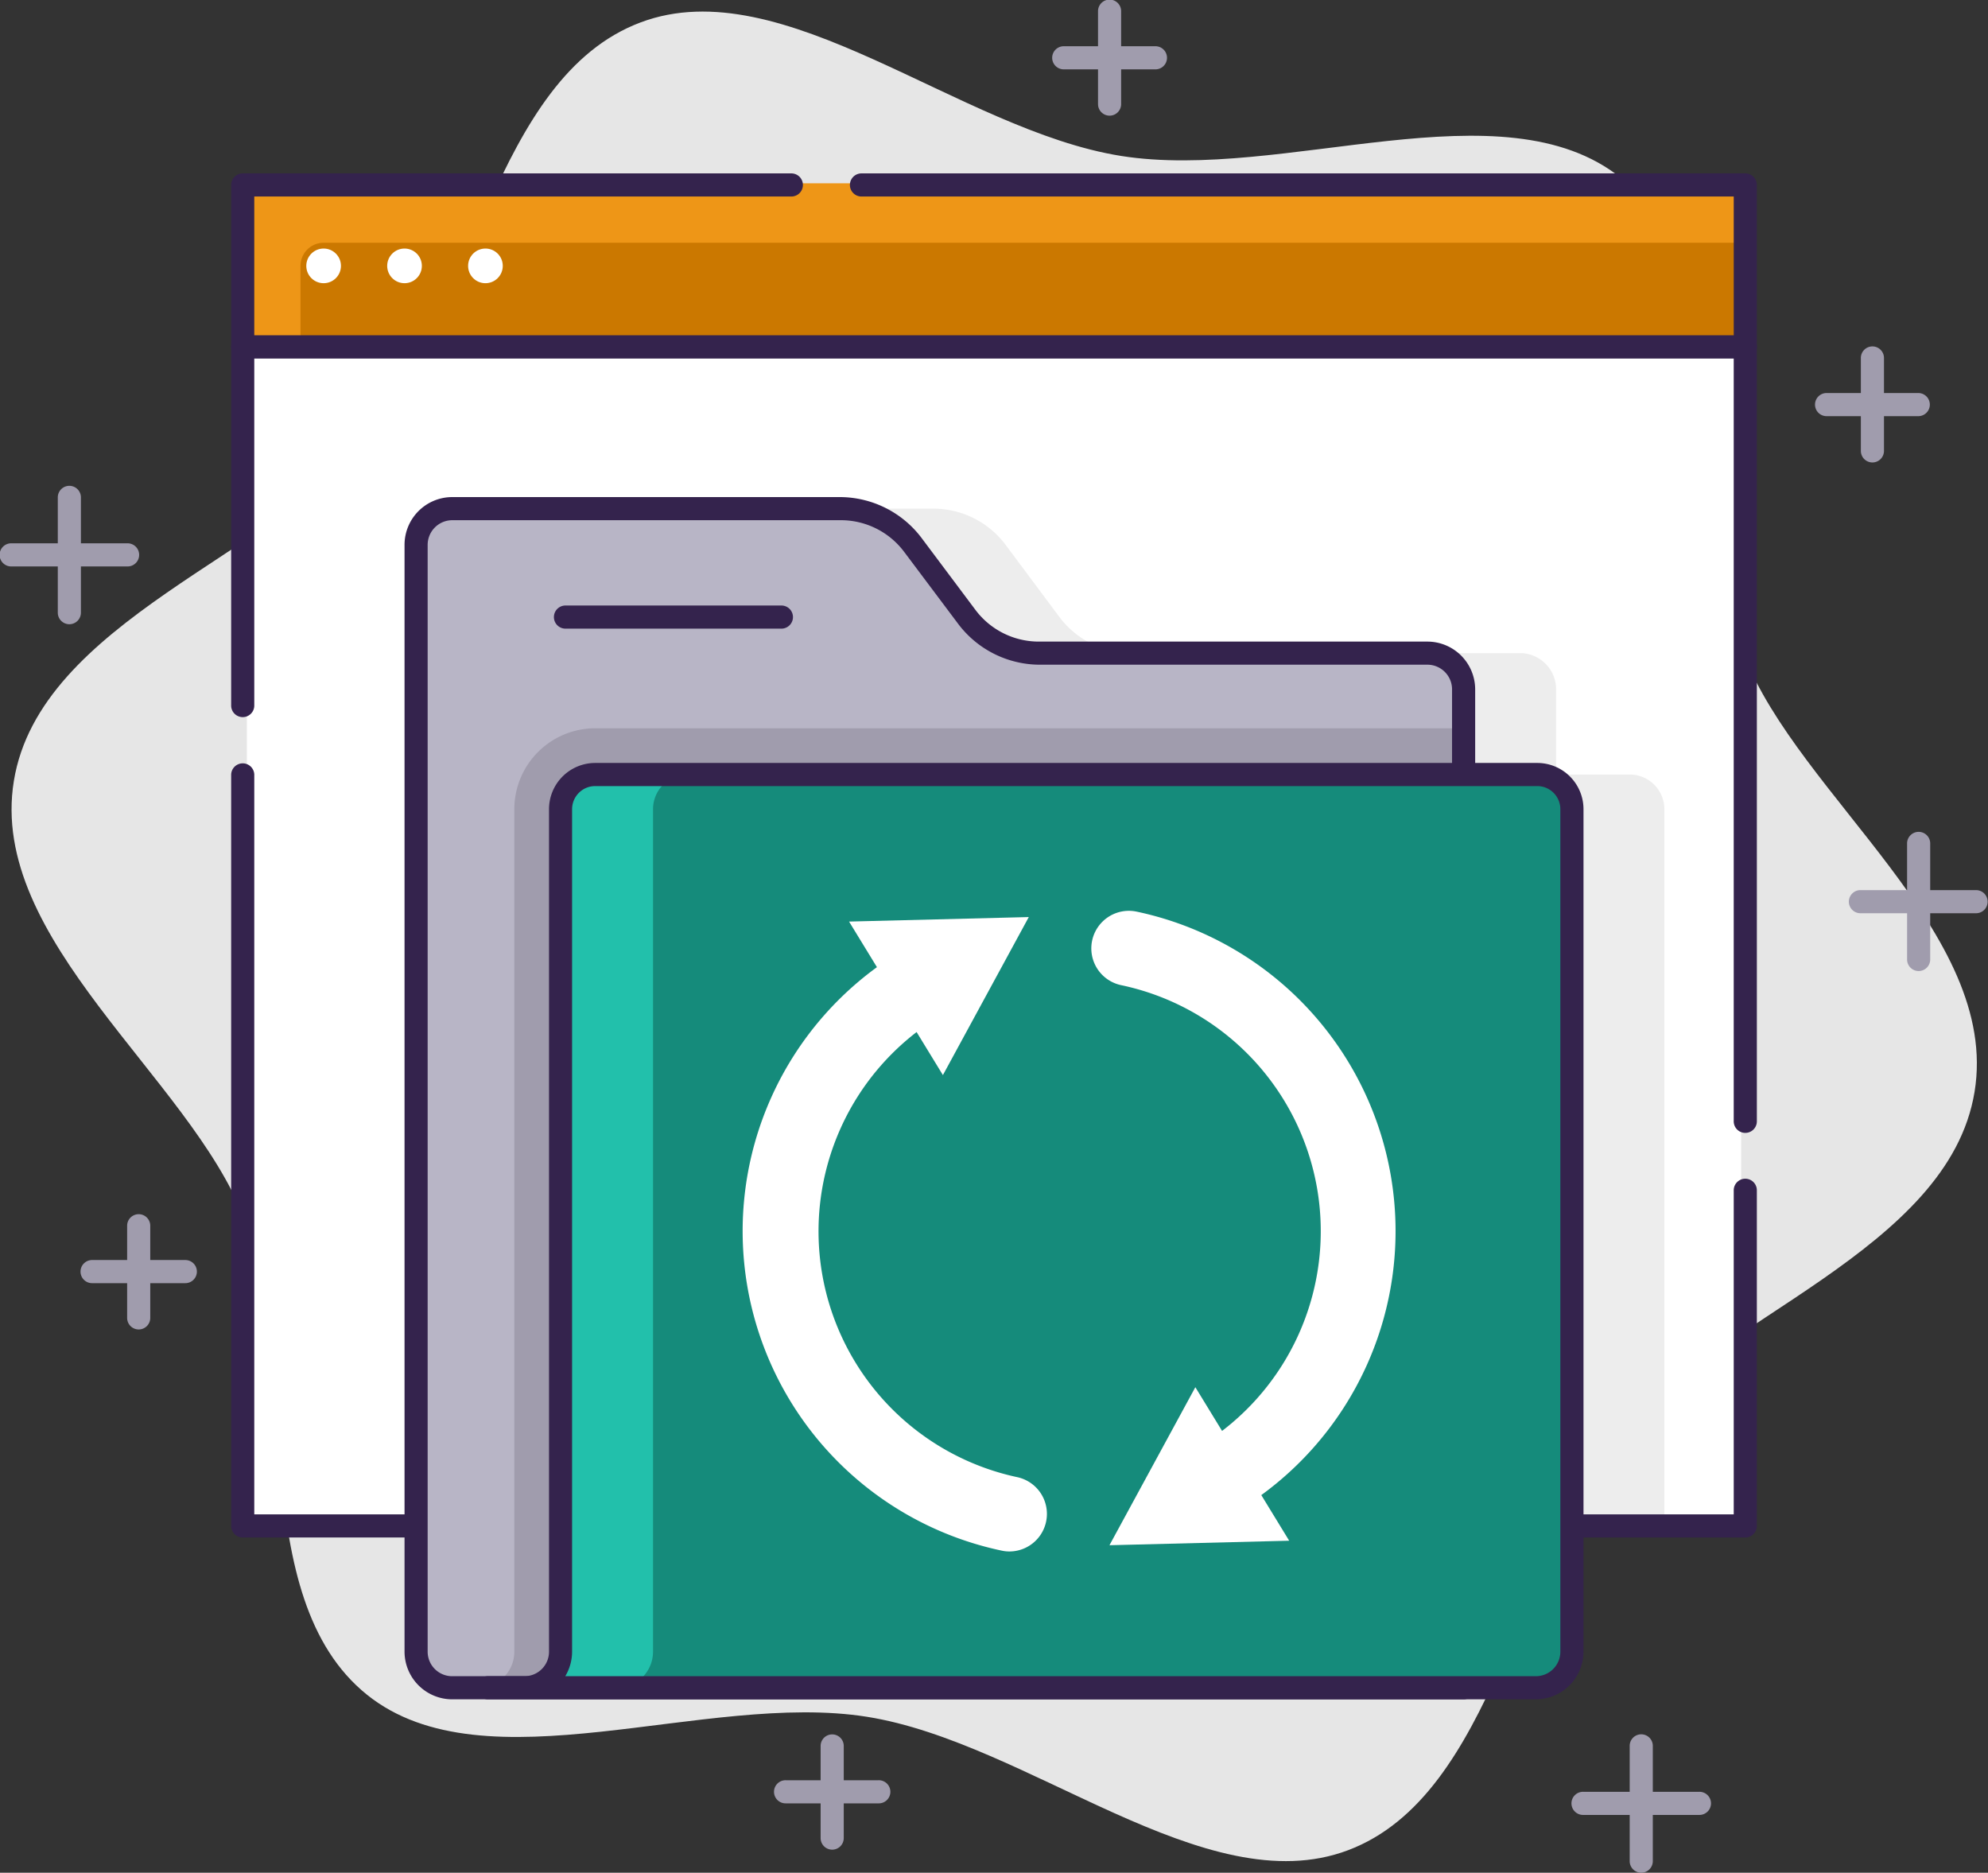
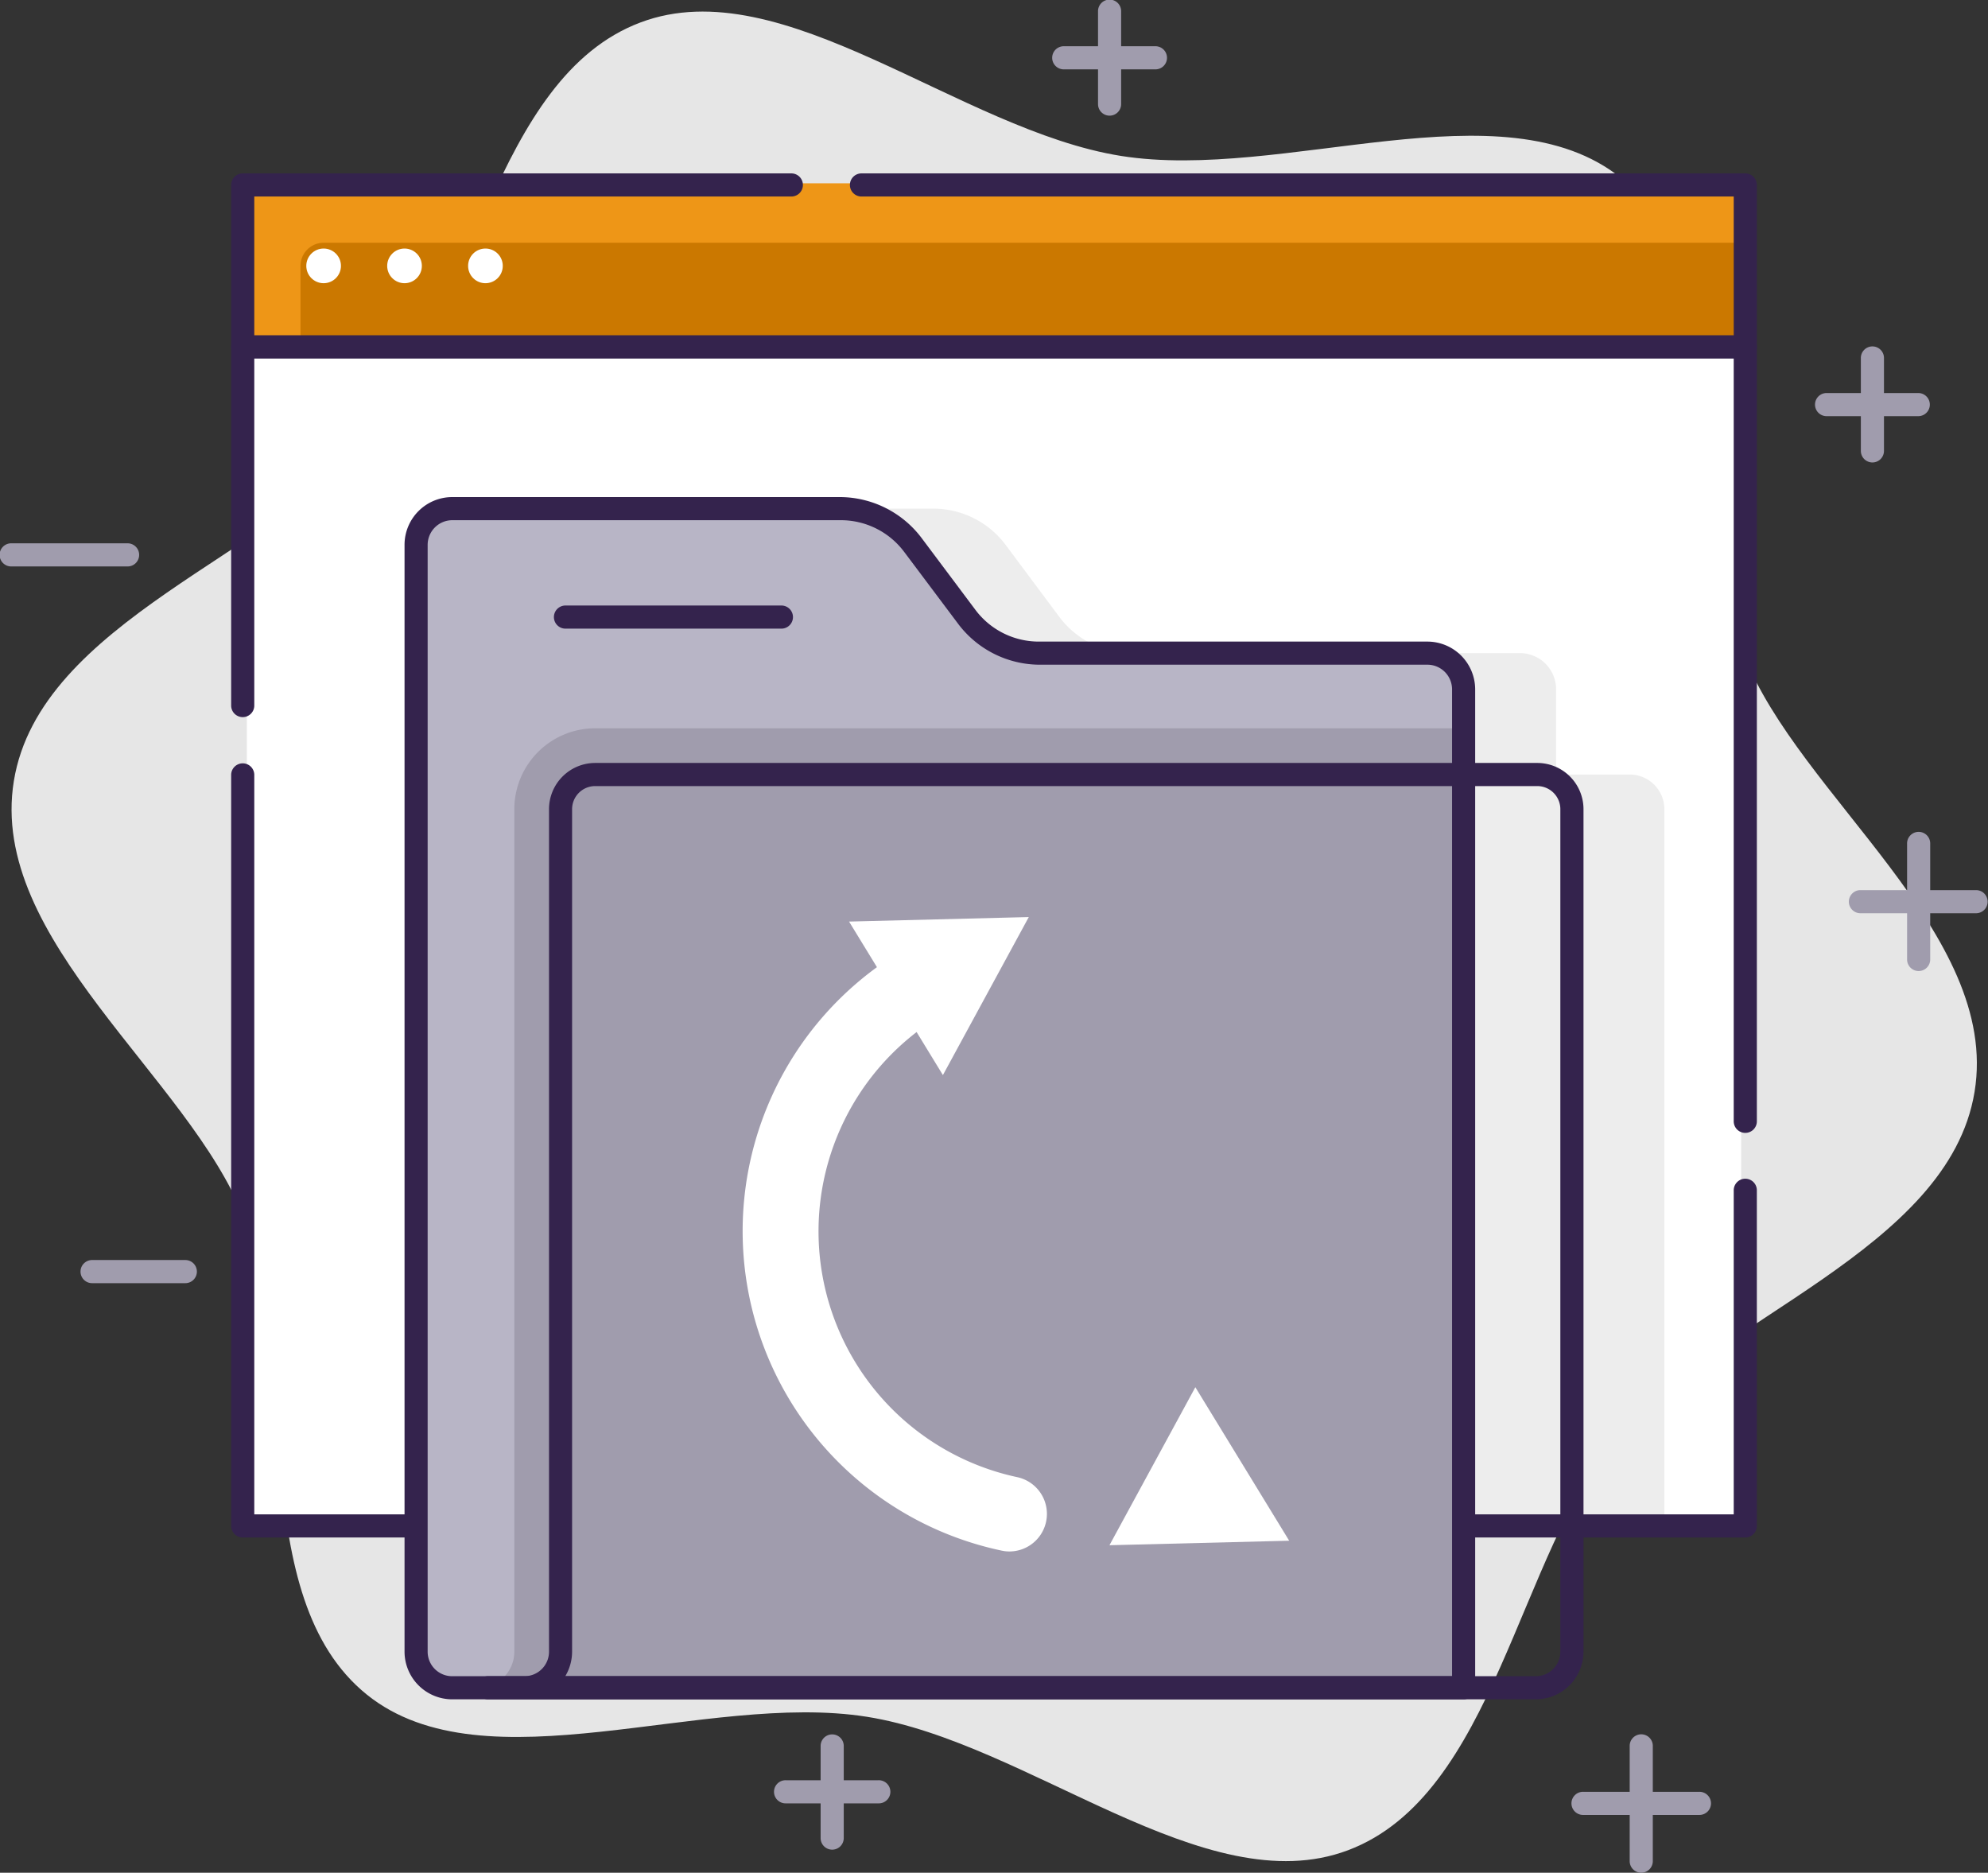
<svg xmlns="http://www.w3.org/2000/svg" id="icone_stockage" data-name="icone stockage" width="153" height="144.105" viewBox="0 0 153 144.105">
  <rect x="0" y="0" width="153" height="144.105" fill="#333333" stroke="none" />
  <g id="Layer_1" data-name="Layer 1">
    <path id="Tracé_15294" data-name="Tracé 15294" d="M134.341,50.512c-4.323-11.137-.1-29.168-9.482-36.711-9.109-7.3-26.01.285-38.463-1.69S60.377-2.291,49.409,1.836C38.094,6.088,36.359,24.511,28.7,33.762,21.281,42.719,3.179,47.959,1.178,60.2S14.69,83.006,18.88,93.805c4.323,11.146.1,29.177,9.482,36.72,9.109,7.3,26.01-.285,38.463,1.69s26.054,14.4,37.022,10.274c11.315-4.252,13.049-22.674,20.708-31.925,7.419-8.958,25.521-14.233,27.522-26.437S138.531,61.32,134.341,50.512Z" transform="translate(-0.111 -0.111)" fill="#e6e6e6" />
    <rect id="Rectangle_1145" data-name="Rectangle 1145" width="115" height="90" transform="translate(19 27.105)" fill="#fff" />
    <path id="Tracé_15295" data-name="Tracé 15295" d="M130.285,64.459h-5.666V57.9a2.784,2.784,0,0,0-2.784-2.784H91.955a6.956,6.956,0,0,1-5.56-2.775l-4.145-5.56A6.947,6.947,0,0,0,76.664,44H46.784A2.784,2.784,0,0,0,44,46.784v75.495h88.953V67.128A2.669,2.669,0,0,0,130.285,64.459Z" transform="translate(-4.86 -4.86)" fill="#ededed" />
    <path id="Tracé_15296" data-name="Tracé 15296" d="M136.529,90.378a.89.89,0,0,1-.89-.89V30.779H21.779V57.465a.89.89,0,1,1-1.779,0V29.89a.89.89,0,0,1,.89-.89h115.64a.89.89,0,0,1,.89.89v59.6A.89.89,0,0,1,136.529,90.378Z" transform="translate(-2.209 -3.203)" fill="#34234d" />
    <path id="Tracé_15297" data-name="Tracé 15297" d="M136.529,125.6H20.89a.89.89,0,0,1-.89-.89V66.89a.89.89,0,0,1,1.779,0v56.93H135.64V98.913a.89.89,0,1,1,1.779,0v25.8A.89.89,0,0,1,136.529,125.6Z" transform="translate(-2.209 -7.291)" fill="#34234d" />
    <rect id="Rectangle_1146" data-name="Rectangle 1146" width="115" height="13" transform="translate(19 14.105)" fill="#ee9617" />
    <path id="Tracé_15298" data-name="Tracé 15298" d="M27.779,21H137.192v8.006H26V22.779A1.779,1.779,0,0,1,27.779,21Z" transform="translate(-2.872 -2.32)" fill="#cb7800" />
    <path id="Tracé_15299" data-name="Tracé 15299" d="M136.529,29.233H20.89a.89.89,0,0,1-.89-.89V15.89a.89.89,0,0,1,.89-.89H63.142a.89.89,0,0,1,0,1.779H21.779V27.453H135.64V16.779H68.48a.89.89,0,0,1,0-1.779h68.049a.89.89,0,0,1,.89.89V28.343A.89.89,0,0,1,136.529,29.233Z" transform="translate(-2.209 -1.657)" fill="#34234d" />
    <circle id="Ellipse_532" data-name="Ellipse 532" cx="1.334" cy="1.334" r="1.334" transform="translate(23.573 19.125)" fill="#fff" />
    <circle id="Ellipse_533" data-name="Ellipse 533" cx="1.334" cy="1.334" r="1.334" transform="translate(29.799 19.125)" fill="#fff" />
    <circle id="Ellipse_534" data-name="Ellipse 534" cx="1.334" cy="1.334" r="1.334" transform="translate(36.026 19.125)" fill="#fff" />
    <path id="Tracé_15300" data-name="Tracé 15300" d="M116.619,134.733H38.784A2.784,2.784,0,0,1,36,131.957V46.784A2.784,2.784,0,0,1,38.784,44H68.664a6.947,6.947,0,0,1,5.586,2.784l4.172,5.56a6.956,6.956,0,0,0,5.56,2.775h29.853a2.784,2.784,0,0,1,2.784,2.784Z" transform="translate(-3.977 -4.86)" fill="#b8b5c6" />
    <path id="Tracé_15301" data-name="Tracé 15301" d="M117.213,63H50.382a6.227,6.227,0,0,0-6.227,6.227v64.829a2.775,2.775,0,0,1-2.775,2.775h73.049a2.784,2.784,0,0,0,2.784-2.775Z" transform="translate(-4.571 -6.959)" fill="#a09cad" />
    <path id="Tracé_15302" data-name="Tracé 15302" d="M116.508,135.512H38.674A3.674,3.674,0,0,1,35,131.847V46.674A3.674,3.674,0,0,1,38.674,43H68.553a7.9,7.9,0,0,1,6.227,3.131L78.952,51.7a6.093,6.093,0,0,0,4.848,2.42h29.924a3.683,3.683,0,0,1,3.674,3.674v76.829A.89.89,0,0,1,116.508,135.512ZM38.674,44.779a1.9,1.9,0,0,0-1.895,1.895v85.173a1.886,1.886,0,0,0,1.895,1.886h76.945V57.793a1.9,1.9,0,0,0-1.895-1.895H83.844a7.881,7.881,0,0,1-6.227-3.131l-4.172-5.56a6.084,6.084,0,0,0-4.892-2.428Z" transform="translate(-3.866 -4.75)" fill="#34234d" />
    <path id="Tracé_15303" data-name="Tracé 15303" d="M65.458,54.159H48.78a.89.89,0,0,1,0-1.779H65.458a.89.89,0,0,1,0,1.779Z" transform="translate(-5.29 -5.786)" fill="#34234d" />
-     <path id="Tracé_15304" data-name="Tracé 15304" d="M42.25,137.273h80.619a2.775,2.775,0,0,0,2.775-2.775V69.669A2.669,2.669,0,0,0,122.975,67h-72.5a2.669,2.669,0,0,0-2.669,2.669V134.5a2.775,2.775,0,0,1-2.775,2.775Z" transform="translate(-4.667 -7.401)" fill="#22c0ab" />
-     <path id="Tracé_15305" data-name="Tracé 15305" d="M50.25,137.273h73.5a2.775,2.775,0,0,0,2.775-2.775V69.669A2.669,2.669,0,0,0,123.859,67H58.478a2.669,2.669,0,0,0-2.669,2.669V134.5a2.775,2.775,0,0,1-2.775,2.775Z" transform="translate(-5.551 -7.401)" fill="#158b7b" />
    <path id="Tracé_15306" data-name="Tracé 15306" d="M122.758,138.052H42.14a.89.89,0,1,1,0-1.779h2.784a1.886,1.886,0,0,0,1.886-1.886V69.558A3.558,3.558,0,0,1,50.368,66h72.5a3.558,3.558,0,0,1,3.558,3.558v64.829a3.674,3.674,0,0,1-3.665,3.665Zm-74.721-1.779h74.721a1.886,1.886,0,0,0,1.886-1.886V69.558a1.779,1.779,0,0,0-1.779-1.779h-72.5a1.779,1.779,0,0,0-1.779,1.779v64.829a3.683,3.683,0,0,1-.525,1.886Z" transform="translate(-4.557 -7.291)" fill="#34234d" />
    <path id="Tracé_15307" data-name="Tracé 15307" d="M99.006,5.779H91.89A.89.89,0,0,1,91.89,4h7.116a.89.89,0,0,1,0,1.779Z" transform="translate(-10.052 -0.442)" fill="#a09cad" />
    <path id="Tracé_15308" data-name="Tracé 15308" d="M95.89,8.9a.89.89,0,0,1-.89-.89V.89a.89.89,0,1,1,1.779,0V8.006A.89.89,0,0,1,95.89,8.9Z" transform="translate(-10.494)" fill="#a09cad" />
    <path id="Tracé_15309" data-name="Tracé 15309" d="M15.006,110.779H7.89a.89.89,0,1,1,0-1.779h7.116a.89.89,0,1,1,0,1.779Z" transform="translate(-0.773 -12.041)" fill="#a09cad" />
-     <path id="Tracé_15310" data-name="Tracé 15310" d="M11.89,113.9a.89.89,0,0,1-.89-.89V105.89a.89.89,0,0,1,1.779,0v7.116A.89.89,0,0,1,11.89,113.9Z" transform="translate(-1.215 -11.599)" fill="#a09cad" />
    <path id="Tracé_15311" data-name="Tracé 15311" d="M169.785,78.779h-8.9a.89.89,0,1,1,0-1.779h8.9a.89.89,0,0,1,0,1.779Z" transform="translate(-17.674 -8.506)" fill="#a09cad" />
    <path id="Tracé_15312" data-name="Tracé 15312" d="M165.89,82.674a.89.89,0,0,1-.89-.89v-8.9a.89.89,0,1,1,1.779,0v8.9A.89.89,0,0,1,165.89,82.674Z" transform="translate(-18.227 -7.953)" fill="#a09cad" />
    <path id="Tracé_15313" data-name="Tracé 15313" d="M145.785,156.779h-8.9a.89.89,0,1,1,0-1.779h8.9a.89.89,0,1,1,0,1.779Z" transform="translate(-15.023 -17.122)" fill="#a09cad" />
    <path id="Tracé_15314" data-name="Tracé 15314" d="M141.89,160.674a.89.89,0,0,1-.89-.89v-8.9a.89.89,0,0,1,1.779,0v8.9A.89.89,0,0,1,141.89,160.674Z" transform="translate(-15.576 -16.57)" fill="#a09cad" />
    <path id="Tracé_15315" data-name="Tracé 15315" d="M75.006,155.779H67.89a.89.89,0,1,1,0-1.779h7.116a.89.89,0,1,1,0,1.779Z" transform="translate(-7.401 -17.012)" fill="#a09cad" />
    <path id="Tracé_15316" data-name="Tracé 15316" d="M71.89,158.9a.89.89,0,0,1-.89-.89V150.89a.89.89,0,0,1,1.779,0v7.116A.89.89,0,0,1,71.89,158.9Z" transform="translate(-7.843 -16.57)" fill="#a09cad" />
    <path id="Tracé_15317" data-name="Tracé 15317" d="M9.785,48.779H.89A.89.89,0,1,1,.89,47h8.9a.89.89,0,1,1,0,1.779Z" transform="translate(0 -5.192)" fill="#a09cad" />
-     <path id="Tracé_15318" data-name="Tracé 15318" d="M5.89,52.674a.89.89,0,0,1-.89-.89v-8.9a.89.89,0,0,1,1.779,0v8.9A.89.89,0,0,1,5.89,52.674Z" transform="translate(-0.552 -4.64)" fill="#a09cad" />
    <path id="Tracé_15319" data-name="Tracé 15319" d="M165.006,35.779H157.89a.89.89,0,0,1,0-1.779h7.116a.89.89,0,0,1,0,1.779Z" transform="translate(-17.343 -3.756)" fill="#a09cad" />
    <path id="Tracé_15320" data-name="Tracé 15320" d="M161.89,38.9a.89.89,0,0,1-.89-.89V30.89a.89.89,0,1,1,1.779,0v7.116A.89.89,0,0,1,161.89,38.9Z" transform="translate(-17.785 -3.314)" fill="#a09cad" />
    <path id="Tracé_15321" data-name="Tracé 15321" d="M84.8,128.434a2.713,2.713,0,0,1-.6-.062,25.126,25.126,0,0,1-7.926-46.025,2.912,2.912,0,0,1,3.016,4.981,19.347,19.347,0,0,0,6.084,35.386,2.891,2.891,0,0,1-.6,5.72Z" transform="translate(-7.097 -9.05)" fill="#fff" />
    <path id="Tracé_15322" data-name="Tracé 15322" d="M73.46,79.677l13.832-.347L80.683,91.49Z" transform="translate(-8.115 -8.763)" fill="#fff" />
-     <path id="Tracé_15323" data-name="Tracé 15323" d="M104.312,125.3a2.891,2.891,0,0,1-1.512-5.337A19.347,19.347,0,0,0,96.715,84.51a2.891,2.891,0,1,1,1.192-5.658,25.13,25.13,0,0,1,7.908,46.025A2.9,2.9,0,0,1,104.312,125.3Z" transform="translate(-10.43 -8.703)" fill="#fff" />
    <path id="Tracé_15324" data-name="Tracé 15324" d="M109.822,131.813l-13.832.347L102.6,120Z" transform="translate(-10.604 -13.256)" fill="#fff" />
  </g>
</svg>